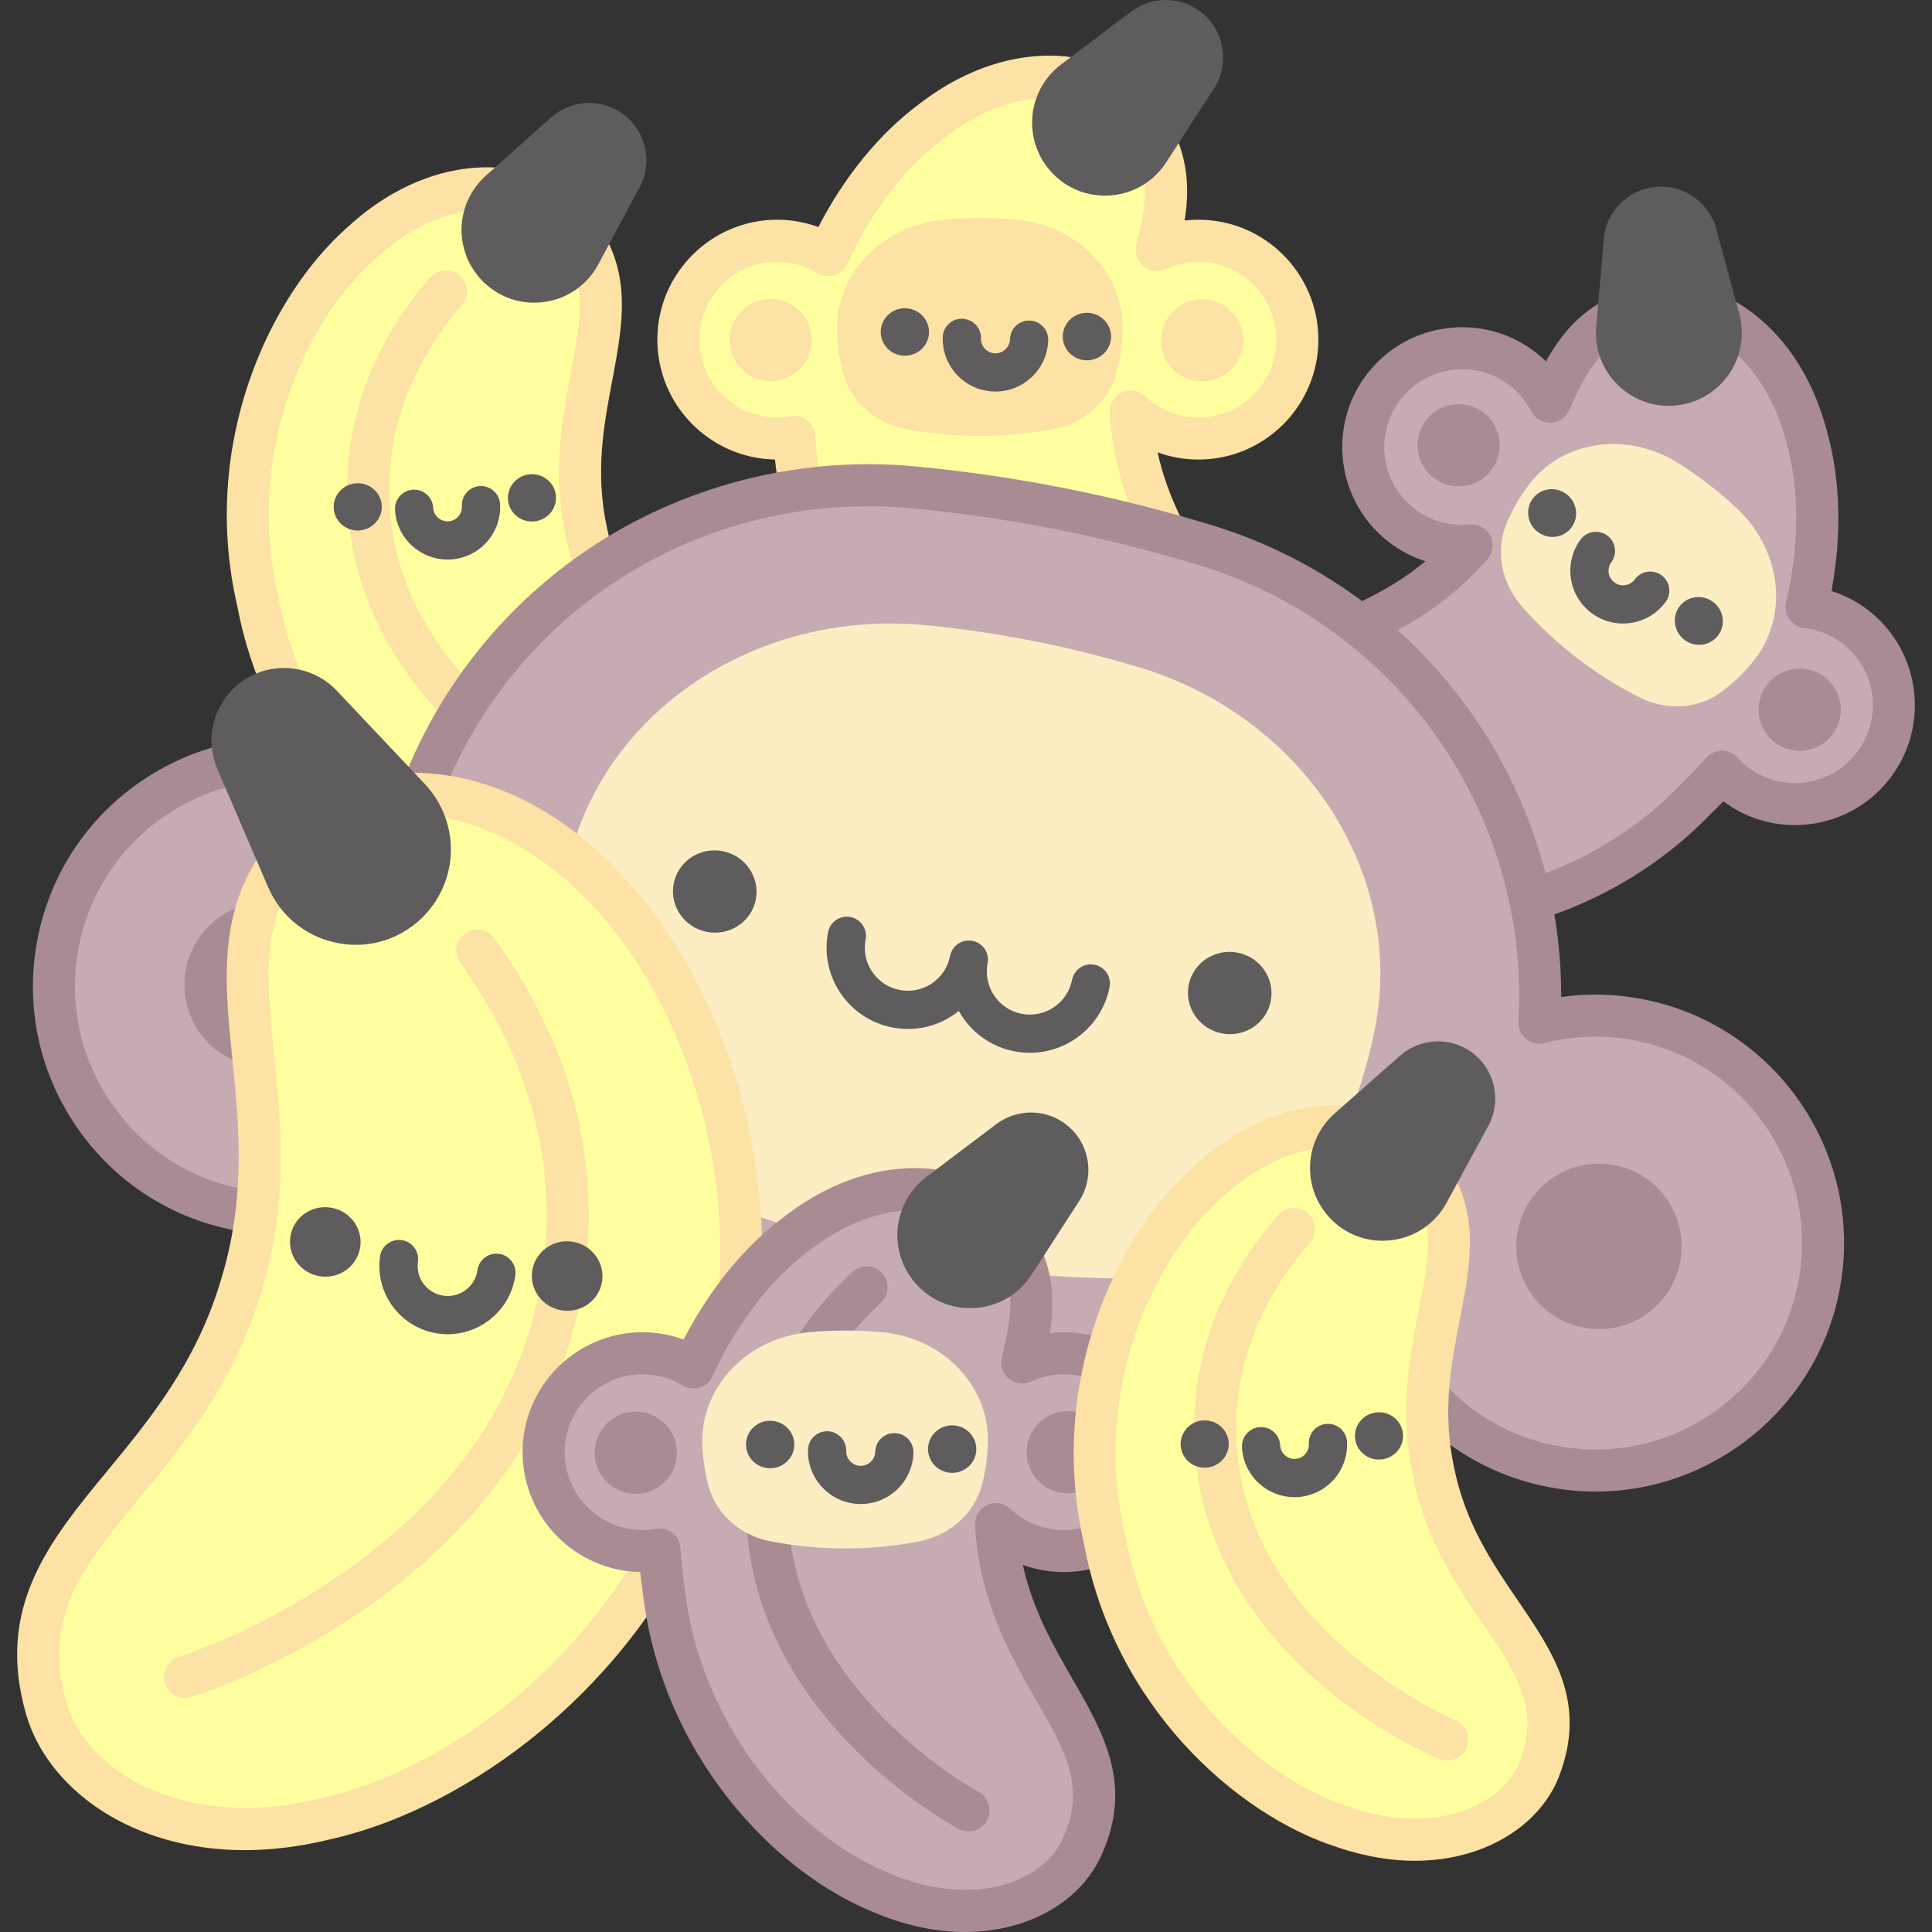
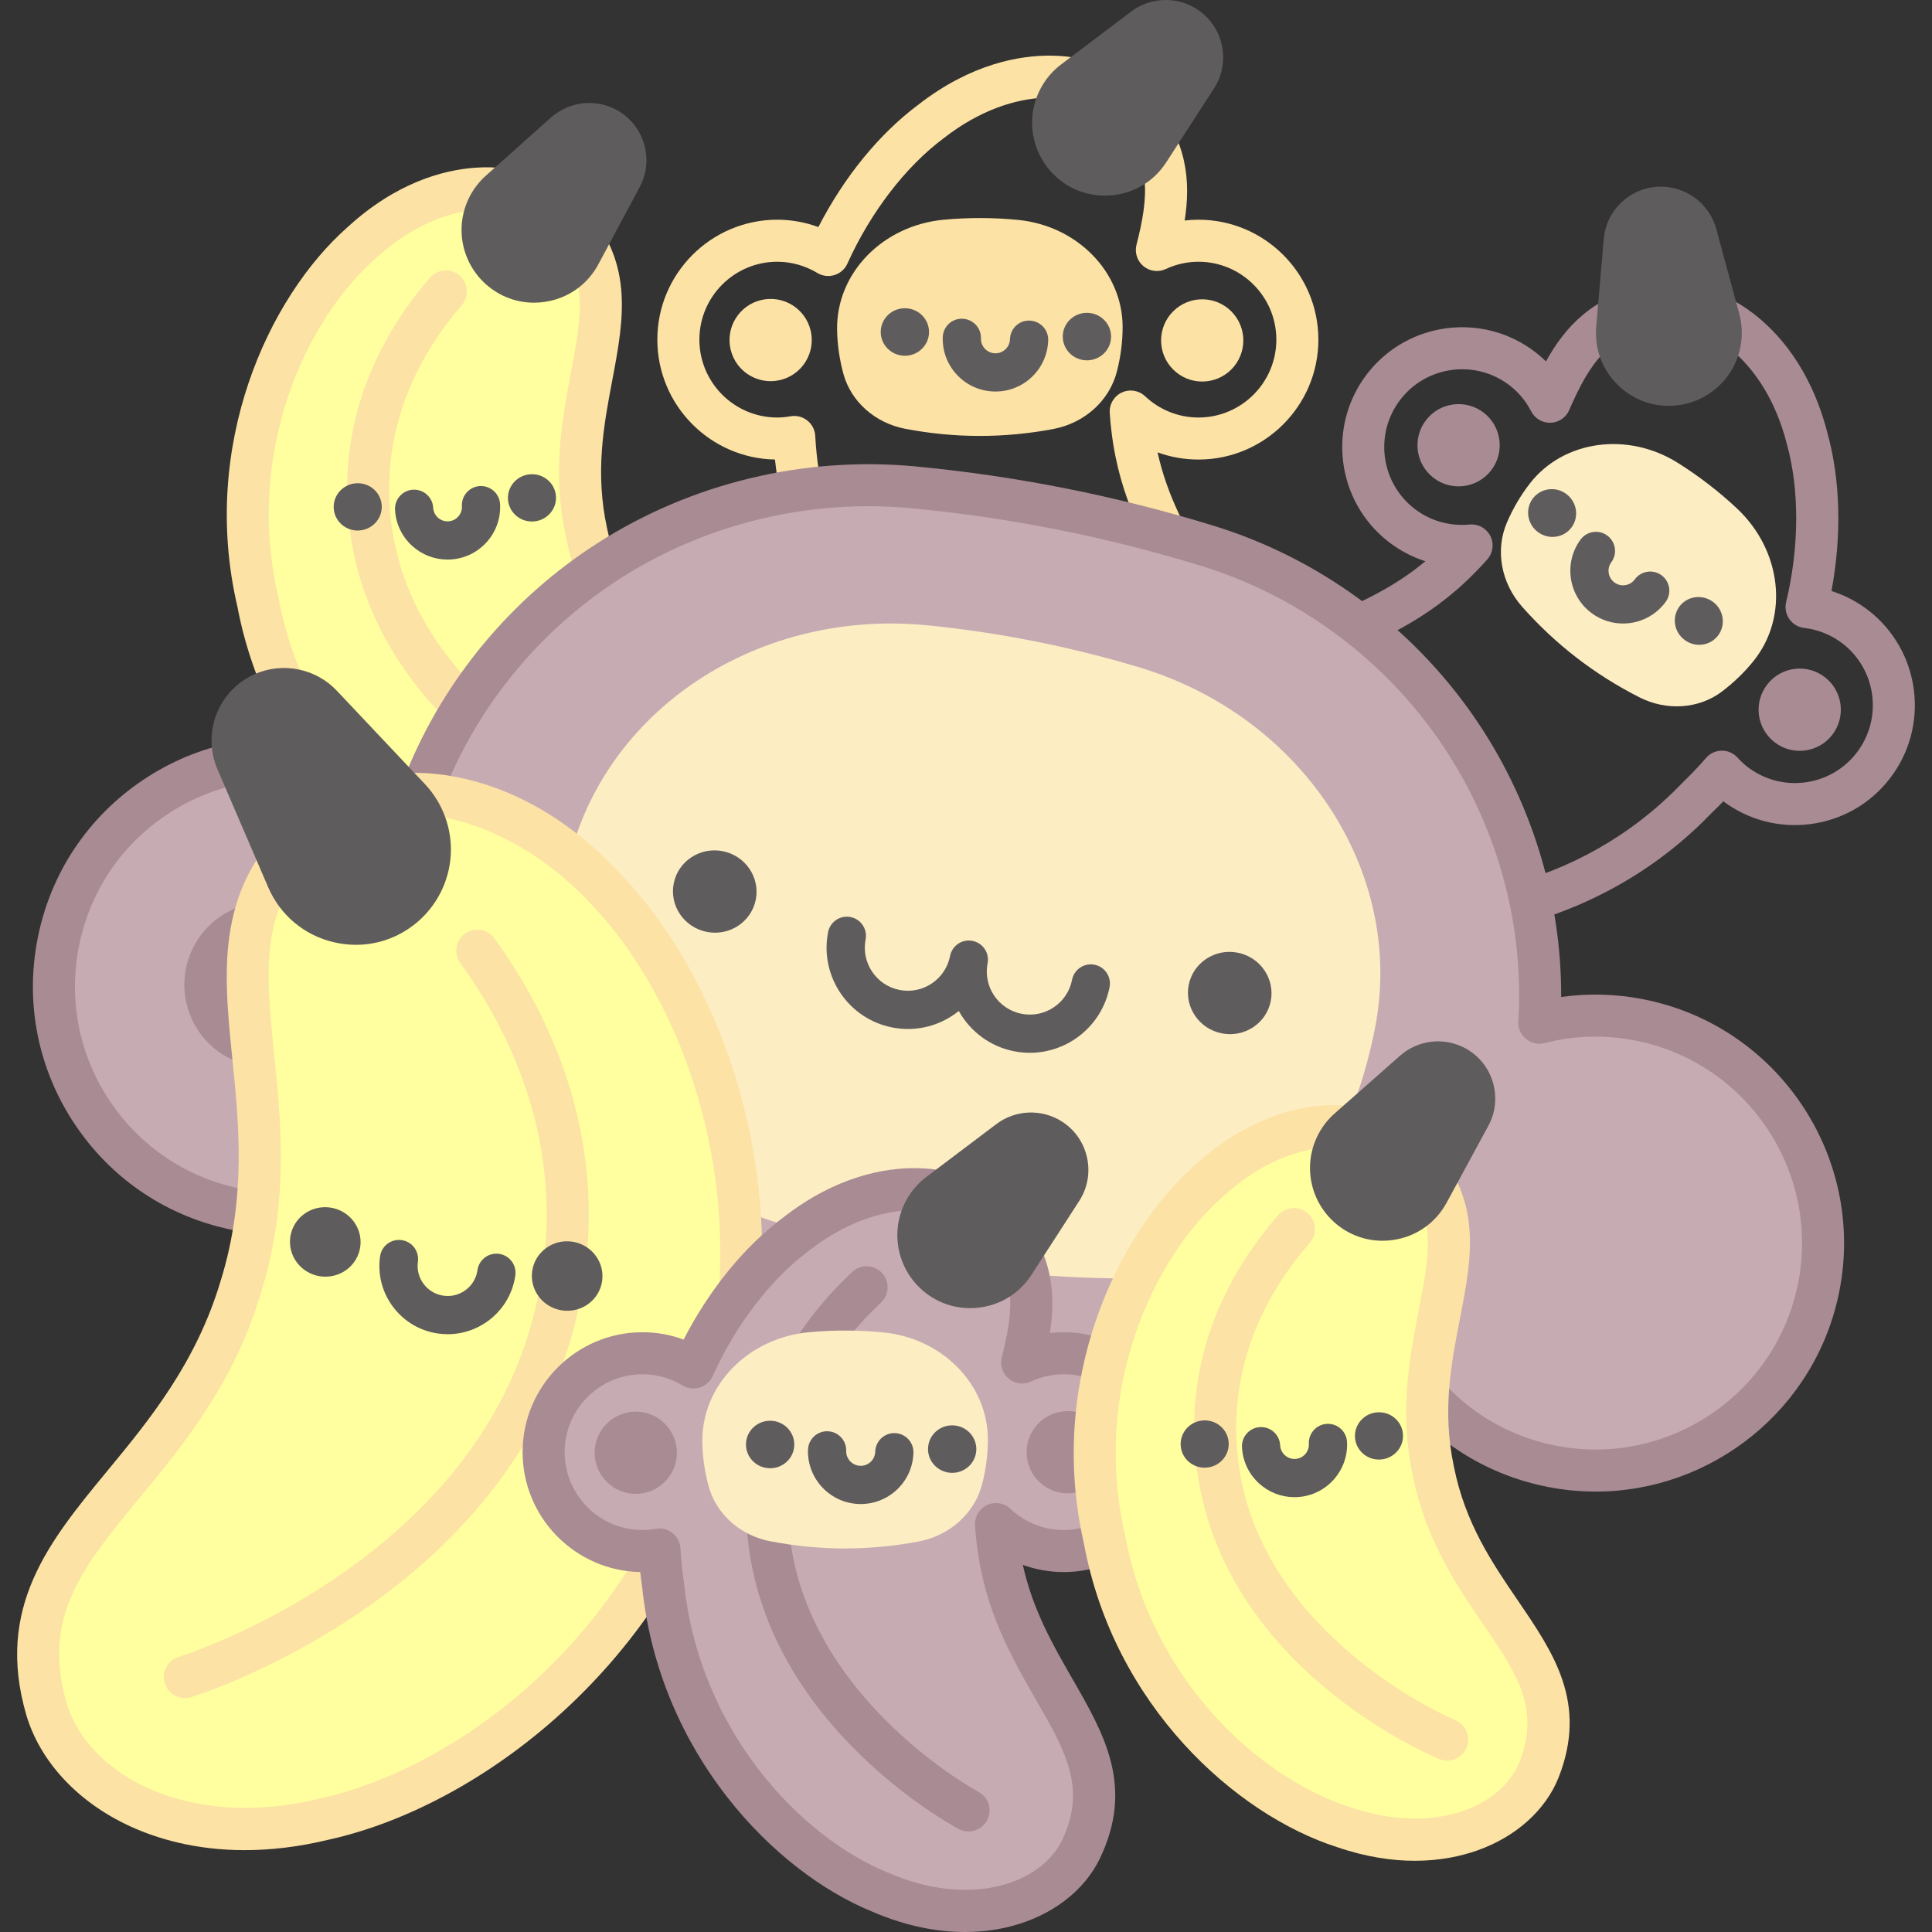
<svg xmlns="http://www.w3.org/2000/svg" id="Capa_1" x="0px" y="0px" viewBox="0 0 512 512" style="enable-background:new 0 0 512 512;" xml:space="preserve" width="512" height="512">
  <rect x="0" y="0" width="512" height="512" fill="#333333" stroke="none" />
  <g>
    <g>
-       <path style="fill:#FFFF9F;" d="M343.816,90.007c0-14.475-11.735-26.21-26.21-26.21c-3.944,0-7.67,0.896-11.024,2.456    c3.335-13.035,4.636-24.474-5.558-36.513c-9.76-11.424-32.472-14.519-54.227,2.394c-10.297,7.665-20.36,20.028-27.306,35.443    c-3.949-2.383-8.56-3.78-13.508-3.78c-14.475,0-26.21,11.734-26.21,26.21c0,14.475,11.734,26.21,26.21,26.21    c1.537,0,3.034-0.159,4.498-0.413c0.176,3.133,0.482,6.302,0.964,9.509c4.369,41.74,33.023,71.343,57.585,81.336    c25.302,10.918,46.511,2.227,53.096-11.279c13.905-28.845-17.405-43.411-21.999-81.356c-0.225-1.683-0.367-3.325-0.474-4.947    c4.692,4.421,10.997,7.149,17.953,7.149C332.081,116.216,343.816,104.482,343.816,90.007z" />
      <path style="fill:#FCE2A4;" d="M279.051,113.71c-13.06,2.45-26.12,2.424-39.18-0.079c-8.014-1.536-14.394-7.251-16.378-14.623    c-1.038-3.857-1.59-7.713-1.655-11.57c-0.257-15.101,12.118-27.722,28.303-29.214c6.566-0.606,13.131-0.585,19.697,0.061    c15.612,1.537,27.668,13.793,27.668,28.372c0,3.95-0.51,7.901-1.53,11.851C293.985,106.216,287.419,112.14,279.051,113.71z" />
      <path style="fill:#5F5C5D;" d="M281.648,89.023c-0.096,3.475,2.691,6.371,6.224,6.468c3.533,0.097,6.475-2.641,6.571-6.116    c0.096-3.475-2.691-6.371-6.224-6.468C284.686,82.81,281.744,85.548,281.648,89.023z" />
      <path style="fill:#5F5C5D;" d="M233.405,87.804c-0.096,3.475,2.691,6.371,6.224,6.468c3.533,0.097,6.475-2.641,6.571-6.116    c0.096-3.475-2.691-6.371-6.225-6.468C236.443,81.591,233.501,84.329,233.405,87.804z" />
      <g>
        <path style="fill:#5F5C5D;" d="M263.819,103.757c-0.132,0-0.263-0.002-0.395-0.005c-3.732-0.103-7.201-1.653-9.767-4.364     c-2.567-2.712-3.923-6.26-3.82-9.993c0.077-2.796,2.386-5.023,5.202-4.923c2.796,0.077,5,2.406,4.923,5.202     c-0.028,1.028,0.345,2.005,1.052,2.752c0.707,0.747,1.662,1.174,2.69,1.202c1.019,0.024,2.005-0.345,2.752-1.052     c0.747-0.707,1.174-1.662,1.202-2.69c0.077-2.795,2.382-5.016,5.202-4.923c2.796,0.077,5,2.406,4.923,5.202     c-0.103,3.732-1.653,7.201-4.364,9.767C270.802,102.407,267.406,103.757,263.819,103.757z" />
      </g>
      <path style="fill:#FCE2A4;" d="M291.402,217.173c-6.859,0-15.138-1.344-24.526-5.387c-26.139-10.661-56.33-42.025-60.958-85.77    c-0.209-1.399-0.388-2.806-0.541-4.235c-17.246-0.324-31.174-14.453-31.174-31.775c0-17.524,14.256-31.78,31.78-31.78    c3.724,0,7.411,0.663,10.895,1.944c6.84-13.308,16.13-24.703,26.544-32.469c13.975-10.847,26.804-13.02,35.036-12.961    c10.937,0.1,20.705,4.248,26.8,11.381c9.446,11.156,10.313,21.979,8.692,32.316c1.208-0.14,2.427-0.211,3.655-0.211    c17.524,0,31.78,14.256,31.78,31.78s-14.256,31.78-31.78,31.78c-3.738,0-7.396-0.654-10.835-1.906    c2.624,11.929,7.974,21.228,13.175,30.267c8.44,14.67,16.413,28.527,7.199,47.641c-4.124,8.456-12.54,14.921-23.102,17.76    C300.669,216.455,296.414,217.172,291.402,217.173z M210.482,110.233c1.249,0,2.473,0.42,3.466,1.209    c1.244,0.989,2.006,2.461,2.096,4.048c0.178,3.159,0.476,6.101,0.91,8.995c0.012,0.082,0.023,0.165,0.032,0.247    c4.111,39.273,30.948,67.318,54.144,76.757c0.036,0.014,0.072,0.03,0.108,0.045c21.559,9.302,40.257,2.929,45.882-8.606    c6.65-13.795,0.996-23.623-6.83-37.225c-6.367-11.067-13.584-23.61-15.692-41.02c-0.208-1.552-0.37-3.242-0.503-5.25    c-0.15-2.285,1.113-4.429,3.183-5.405c2.072-0.977,4.53-0.585,6.195,0.985c3.856,3.632,8.875,5.633,14.133,5.633    c11.381,0,20.639-9.258,20.639-20.639s-9.258-20.639-20.639-20.639c-2.993,0-5.912,0.652-8.676,1.937    c-1.952,0.907-4.252,0.609-5.907-0.766c-1.656-1.375-2.371-3.582-1.838-5.667c3.43-13.407,3.69-21.964-4.412-31.532    c-8.32-9.738-28.02-11.219-46.556,3.192c-0.031,0.024-0.062,0.048-0.093,0.07c-10.104,7.521-19.417,19.645-25.553,33.263    c-0.655,1.453-1.9,2.556-3.421,3.03c-1.521,0.473-3.173,0.274-4.537-0.549c-3.228-1.949-6.904-2.979-10.629-2.979    c-11.381,0-20.639,9.258-20.639,20.639s9.258,20.639,20.639,20.639c1.101,0,2.261-0.108,3.547-0.331    C209.847,110.259,210.165,110.233,210.482,110.233z" />
      <ellipse transform="matrix(0.707 -0.707 0.707 0.707 29.555 251.731)" style="fill:#FCE2A4;" cx="318.643" cy="90.189" rx="10.899" ry="10.899" />
      <ellipse transform="matrix(0.973 -0.23 0.23 0.973 -15.257 49.341)" style="fill:#FCE2A4;" cx="204.256" cy="90.189" rx="10.899" ry="10.899" />
      <path style="fill:#5F5C5D;" d="M292.801,51.842c-5.668,0-10.958-2.434-14.674-6.797c-3.436-4.035-5.077-9.371-4.499-14.639    c0.578-5.269,3.334-10.123,7.564-13.317l0,0l18.569-14.025c5.077-3.836,12.079-4.092,17.423-0.639    c3.413,2.205,5.762,5.607,6.616,9.579c0.854,3.972,0.111,8.04-2.095,11.452l-12.629,19.545c-3.349,5.184-8.803,8.391-14.962,8.797    C293.675,51.827,293.236,51.842,292.801,51.842z" />
    </g>
    <g>
      <path style="fill:#FFFF9F;" d="M149.477,57.521c-10.614-10.541-33.4-11.764-53.61,6.787    c-19.817,17.44-37.058,54.657-27.496,95.328c7.73,41.059,38.57,68.101,63.753,76.019c25.993,8.775,46.33-1.574,51.766-15.511    c11.451-29.751-20.802-41.658-28.446-78.933C147.335,104.034,171.997,80.084,149.477,57.521z" />
      <path style="fill:#FCE2A4;" d="M159.481,217.884c-0.695,0-1.401-0.131-2.085-0.407c-2.367-0.957-58.042-24.05-64.753-77.43    c-3.802-30.238,9.489-52.83,21.308-66.459c2.017-2.324,5.534-2.574,7.858-0.559c2.324,2.016,2.575,5.534,0.559,7.858    c-10.333,11.915-21.96,31.609-18.671,57.769c5.886,46.82,57.361,68.282,57.881,68.493c2.847,1.159,4.221,4.406,3.065,7.255    C163.765,216.569,161.681,217.884,159.481,217.884z" />
      <path style="fill:#5F5C5D;" d="M134.615,132.283c0.188,3.456,3.188,6.102,6.702,5.911c3.514-0.191,6.21-3.147,6.022-6.603    c-0.188-3.456-3.188-6.102-6.702-5.911C137.124,125.872,134.427,128.828,134.615,132.283z" />
      <path style="fill:#5F5C5D;" d="M88.437,134.674c0.188,3.456,3.188,6.102,6.702,5.911s6.21-3.147,6.022-6.603    c-0.188-3.456-3.188-6.102-6.702-5.911S88.249,131.218,88.437,134.674z" />
      <path style="fill:#FCE2A4;" d="M150.794,244.479c-5.899,0-12.731-0.947-20.396-3.528c-26.809-8.454-59.323-37.128-67.478-80.161    c-9.977-42.653,8.137-82.037,29.224-100.626c12.988-11.904,25.505-15.117,33.722-15.715c10.871-0.789,20.904,2.533,27.536,9.119    c0.006,0.006,0.012,0.011,0.018,0.017c14.932,14.962,11.976,30.607,8.844,47.17c-2.27,12.007-4.616,24.422-1.378,39.268    c3.067,14.953,10.243,25.354,17.182,35.412c9.572,13.875,18.613,26.981,11.021,46.709c-3.405,8.732-11.236,15.837-21.492,19.514    C163.402,243.165,157.746,244.479,150.794,244.479z M129.157,55.454c-9.009,0-19.666,3.91-29.523,12.958    c-0.029,0.026-0.057,0.052-0.087,0.078c-18.709,16.465-34.749,51.612-25.754,89.872c0.019,0.081,0.036,0.163,0.052,0.244    c7.271,38.622,36.173,64.259,59.949,71.735c0.037,0.011,0.074,0.024,0.111,0.036c22.133,7.472,40.156-0.365,44.794-12.257    c5.472-14.216-0.935-23.503-9.803-36.357c-7.219-10.464-15.402-22.325-18.91-39.432c-3.707-16.994-1.031-31.152,1.33-43.644    c2.9-15.341,4.995-26.427-5.777-37.225C141.671,57.626,135.871,55.454,129.157,55.454z" />
      <g>
        <path style="fill:#5F5C5D;" d="M118.586,148.29c-3.438,0-6.71-1.25-9.289-3.563c-2.771-2.486-4.409-5.902-4.611-9.619     c-0.152-2.793,1.989-5.18,4.782-5.332c2.79-0.145,5.179,1.989,5.332,4.782c0.055,1.016,0.503,1.951,1.261,2.63     c0.757,0.68,1.742,1.025,2.75,0.968c1.016-0.055,1.951-0.503,2.63-1.261c0.679-0.757,1.023-1.734,0.968-2.75     c-0.152-2.793,1.989-5.18,4.782-5.332c2.787-0.143,5.18,1.989,5.332,4.782c0.202,3.717-1.056,7.291-3.542,10.063     c-2.486,2.771-5.902,4.409-9.619,4.611C119.101,148.283,118.843,148.29,118.586,148.29z" />
      </g>
      <path style="fill:#5F5C5D;" d="M141.518,80.214c-5.056,0-9.872-1.975-13.536-5.625c-3.744-3.729-5.808-8.897-5.664-14.18    c0.146-5.282,2.49-10.331,6.433-13.85l0,0l17.283-15.427c4.735-4.226,11.673-5.051,17.268-2.055    c7.375,3.951,10.159,13.165,6.209,20.539l-10.941,20.421c-2.906,5.424-8.063,9.054-14.15,9.96    C143.449,80.143,142.479,80.214,141.518,80.214z" />
    </g>
    <g>
-       <path style="fill:#C7ABB3;" d="M366.758,102.427c8.869-11.44,25.332-13.525,36.772-4.656c3.117,2.416,5.513,5.407,7.208,8.696    c5.351-12.345,11.33-22.183,26.763-25.452c14.713-3.049,34.559,8.42,41.39,35.116c3.442,12.367,3.821,28.303-0.134,44.741    c4.581,0.536,9.081,2.257,12.991,5.289c11.44,8.869,13.525,25.332,4.656,36.772c-8.869,11.44-25.332,13.525-36.772,4.656    c-1.215-0.942-2.3-1.985-3.302-3.082c-2.059,2.368-4.242,4.685-6.587,6.925c-29.026,30.312-69.81,36.151-95.344,29.002    c-26.686-6.873-38.123-26.736-35.053-41.446c6.683-31.316,40.353-23.645,67.232-50.82c1.209-1.193,2.327-2.402,3.405-3.619    c-6.417,0.619-13.072-1.087-18.569-5.349C359.974,130.331,357.889,113.867,366.758,102.427z" />
      <path style="fill:#FDEDC3;" d="M403.421,160.841c8.82,9.938,19.158,17.919,31.013,23.943c7.275,3.696,15.818,3.088,21.903-1.523    c3.183-2.412,5.982-5.122,8.397-8.13c9.455-11.777,7.408-29.333-4.469-40.43c-4.818-4.501-10.019-8.508-15.604-12.019    c-13.281-8.351-30.317-6.05-39.249,5.471c-2.42,3.122-4.438,6.557-6.052,10.304C396.209,145.768,397.769,154.473,403.421,160.841z    " />
      <path style="fill:#5F5C5D;" d="M416.493,139.739c-2.053,2.805-6.03,3.386-8.882,1.298c-2.852-2.088-3.5-6.054-1.446-8.859    c2.053-2.805,6.03-3.386,8.882-1.298C417.899,132.967,418.547,136.934,416.493,139.739z" />
      <path style="fill:#5F5C5D;" d="M455.368,168.333c-2.053,2.805-6.03,3.386-8.882,1.298c-2.852-2.088-3.5-6.054-1.446-8.859    c2.053-2.805,6.03-3.386,8.882-1.298C456.773,161.562,457.421,165.528,455.368,168.333z" />
      <g>
        <path style="fill:#5F5C5D;" d="M430.11,165.239c-2.865,0-5.755-0.876-8.239-2.694c-6.219-4.553-7.574-13.317-3.022-19.536     c1.654-2.257,4.821-2.746,7.078-1.095c2.257,1.652,2.747,4.821,1.095,7.078c-0.607,0.829-0.855,1.846-0.698,2.862     c0.157,1.016,0.701,1.91,1.531,2.518c0.829,0.608,1.846,0.854,2.862,0.698c1.016-0.157,1.911-0.701,2.518-1.531     c1.653-2.256,4.823-2.746,7.078-1.095c2.257,1.652,2.747,4.821,1.095,7.078C438.673,163.257,434.419,165.239,430.11,165.239z" />
      </g>
      <path style="fill:#A98B94;" d="M375.656,248.721c-8.257,0.001-15.964-1.027-22.703-2.908    c-17.128-4.425-26.681-13.207-31.678-19.799c-6.609-8.715-9.299-18.981-7.382-28.165c4.434-20.777,19.224-26.844,34.883-33.266    c9.66-3.962,19.599-8.039,28.961-15.847c-3.487-1.117-6.779-2.842-9.736-5.133c-13.849-10.736-16.382-30.738-5.646-44.588l0,0    c10.735-13.849,30.739-16.382,44.588-5.646c0.971,0.752,1.891,1.555,2.759,2.406c5.051-9.163,12.363-17.184,26.645-20.21    c9.213-1.906,19.473,0.798,28.178,7.42c6.584,5.008,15.351,14.574,19.749,31.709c3.473,12.519,3.834,27.217,1.086,41.925    c3.539,1.123,6.859,2.858,9.802,5.139c13.849,10.736,16.382,30.738,5.645,44.588c-5.201,6.709-12.703,10.991-21.125,12.057    c-8.224,1.039-16.357-1.105-22.981-6.045c-0.996,1.037-2,2.038-3.022,3.016C430.77,239.246,400.715,248.72,375.656,248.721z     M389.985,138.978c2.079,0,4.005,1.164,4.962,3.043c1.039,2.041,0.724,4.509-0.795,6.222c-1.336,1.507-2.5,2.744-3.663,3.891    c-12.283,12.419-25.672,17.911-37.485,22.757c-14.518,5.955-25.009,10.258-28.21,25.259c-2.617,12.538,8.258,29.033,30.995,34.889    c0.038,0.01,0.075,0.02,0.113,0.03c24.113,6.752,62.508,1.03,89.819-27.49c0.058-0.06,0.117-0.119,0.176-0.177    c2.117-2.021,4.155-4.165,6.231-6.551c1.042-1.199,2.548-1.896,4.136-1.914c1.593-0.042,3.111,0.641,4.181,1.815    c0.879,0.963,1.729,1.759,2.6,2.435c4.358,3.377,9.768,4.855,15.238,4.164c5.469-0.693,10.341-3.474,13.719-7.83    c6.972-8.994,5.328-21.984-3.667-28.957c-2.944-2.282-6.48-3.721-10.225-4.158c-1.583-0.185-3.01-1.039-3.922-2.346    c-0.911-1.307-1.22-2.941-0.847-4.49c3.494-14.523,3.561-29.811,0.183-41.945c-0.01-0.037-0.02-0.075-0.03-0.113    c-5.821-22.746-22.289-33.65-34.864-31.042c-12.24,2.592-17.278,9.515-22.782,22.213c-0.856,1.975-2.773,3.28-4.925,3.352    c-2.138,0.068-4.151-1.102-5.138-3.015c-1.396-2.708-3.303-5.012-5.67-6.846c-8.993-6.972-21.984-5.326-28.957,3.667l0,0    c-6.972,8.994-5.327,21.984,3.667,28.957c4.157,3.222,9.349,4.714,14.621,4.207C389.627,138.986,389.807,138.978,389.985,138.978z    " />
      <path style="fill:#A98B94;" d="M377.927,111.317c3.688-4.757,10.534-5.624,15.291-1.936c4.757,3.688,5.624,10.534,1.936,15.291    c-3.688,4.757-10.534,5.624-15.291,1.936C375.105,122.92,374.239,116.074,377.927,111.317z" />
      <path style="fill:#A98B94;" d="M468.33,181.4c3.688-4.757,10.534-5.624,15.291-1.936c4.757,3.688,5.624,10.534,1.936,15.291    c-3.688,4.757-10.534,5.624-15.291,1.936C465.509,193.004,464.642,186.157,468.33,181.4z" />
      <path style="fill:#5F5C5D;" d="M442.203,107.557c-4.665,0.001-9.162-1.69-12.755-4.875c-4.618-4.094-6.963-9.97-6.435-16.119    l1.994-23.186c0.348-4.048,2.252-7.718,5.36-10.335c3.107-2.615,7.044-3.866,11.098-3.517c6.339,0.545,11.715,5.037,13.379,11.178    l6.083,22.463c1.386,5.116,0.591,10.642-2.18,15.16c-2.772,4.518-7.337,7.73-12.525,8.813    C444.88,107.419,443.534,107.557,442.203,107.557z" />
    </g>
    <g>
      <path style="fill:#C7ABB3;" d="M434.409,270.281c-9.078-1.774-18.076-1.403-26.478,0.749    c3.459-56.439-32.621-109.35-87.951-126.381c-25.462-7.837-51.446-13.005-77.951-15.503    c-58.761-5.538-112.796,29.703-131.499,83.841c-7.002-5.209-15.249-8.974-24.386-10.759c-32.67-6.384-64.329,14.925-70.713,47.595    c-6.384,32.67,14.925,64.329,47.595,70.713c16.642,3.252,33.014-0.695,45.925-9.656c8.543,20.693,24.94,37.713,46.232,46.628    c49.634,20.781,101.332,30.999,155.094,30.654c23.752-0.152,45.833-9.802,61.947-26.05c8.577,13.284,22.323,23.204,39.066,26.476    c32.67,6.384,64.329-14.926,70.713-47.595C488.388,308.324,467.079,276.665,434.409,270.281z" />
      <path style="fill:#A98B94;" d="M422.874,395.285c-4.174,0-8.404-0.4-12.651-1.229c-15.53-3.035-29.094-11.302-38.811-23.53    c-16.917,14.868-38.373,23.061-61.099,23.207c-54.27,0.34-107.183-10.112-157.281-31.087    c-20.397-8.539-36.715-23.916-46.526-43.682c-13.545,7.551-29.13,10.052-44.548,7.039c-17.261-3.373-32.175-13.265-41.996-27.856    c-9.82-14.59-13.371-32.131-9.998-49.392c3.373-17.261,13.266-32.175,27.856-41.996s32.132-13.371,49.392-9.998    c7.339,1.434,14.23,4.028,20.568,7.736c10.096-24.657,27.812-45.956,50.468-60.497c24.833-15.938,54.772-23.184,84.303-20.4    c26.757,2.522,53.359,7.812,79.067,15.724c27.843,8.57,52.335,26.529,68.965,50.568c15.152,21.904,23.251,48.044,23.142,74.318    c7.202-1.014,14.491-0.815,21.752,0.603l0,0c35.632,6.963,58.956,41.616,51.994,77.248    C481.338,373.447,453.718,395.285,422.874,395.285z M372.224,356.542c0.192,0,0.385,0.01,0.579,0.03    c1.678,0.175,3.186,1.101,4.102,2.519c8.149,12.621,20.74,21.155,35.455,24.03c29.606,5.788,58.393-13.593,64.178-43.196    c5.784-29.601-13.596-58.39-43.196-64.177l0,0c-8.048-1.572-16.133-1.344-24.027,0.678c-1.724,0.442-3.558,0.032-4.931-1.102    c-1.373-1.134-2.121-2.858-2.012-4.635c1.604-26.167-5.836-52.61-20.95-74.459c-15.214-21.992-37.616-38.42-63.079-46.257    c-24.982-7.689-50.833-12.831-76.835-15.281c-27.059-2.552-54.493,4.085-77.24,18.684c-22.579,14.491-39.792,36.308-48.471,61.43    c-0.58,1.679-1.926,2.98-3.623,3.504c-1.698,0.524-3.542,0.206-4.967-0.853c-6.578-4.894-14.024-8.178-22.129-9.761    c-14.341-2.802-28.913,0.147-41.035,8.306c-12.121,8.159-20.34,20.549-23.142,34.889c-2.802,14.341,0.148,28.913,8.306,41.035    s20.55,20.34,34.89,23.143c14.62,2.856,29.421-0.256,41.68-8.764c1.386-0.962,3.133-1.243,4.749-0.768    c1.618,0.476,2.933,1.66,3.577,3.219c8.212,19.891,23.566,35.38,43.234,43.614c48.706,20.392,100.168,30.569,152.907,30.222    c21.953-0.14,42.561-8.806,58.027-24.401C369.32,357.13,370.747,356.542,372.224,356.542z" />
      <path style="fill:#FDEDC3;" d="M297.197,338.795c-38.324-0.288-75.278-7.586-110.862-21.894    c-21.837-8.781-36.733-28.487-38.271-50.453c-0.805-11.491-0.233-22.713,1.714-33.667c7.625-42.888,49.634-71.768,96.275-67.041    c18.92,1.917,37.493,5.607,55.721,11.068c43.344,12.986,70.689,54.348,62.625,95.614c-2.185,11.182-5.814,22.082-10.886,32.7    C343.615,325.841,321.751,338.979,297.197,338.795z" />
-       <ellipse transform="matrix(0.83 -0.558 0.558 0.83 -112.064 292.817)" style="fill:#A98B94;" cx="423.694" cy="330.004" rx="21.918" ry="21.918" />
      <ellipse transform="matrix(0.426 -0.904 0.904 0.426 -195.461 213.853)" style="fill:#A98B94;" cx="70.916" cy="261.069" rx="21.918" ry="21.918" />
      <g>
        <path style="fill:#5F5C5D;" d="M200.294,238.392c-1.154,5.908-6.96,9.746-12.968,8.572c-6.008-1.174-9.942-6.915-8.787-12.823     c1.154-5.908,6.96-9.746,12.968-8.572C197.514,226.743,201.448,232.484,200.294,238.392z" />
        <ellipse transform="matrix(0.192 -0.981 0.981 0.192 5.372 532.404)" style="fill:#5F5C5D;" cx="325.921" cy="262.94" rx="10.9" ry="11.083" />
      </g>
      <g>
        <path style="fill:#5F5C5D;" d="M272.919,279.006c-1.365,0-2.748-0.13-4.137-0.402c-6.474-1.265-11.705-5.324-14.686-10.681     c-0.478,0.383-0.973,0.748-1.488,1.094c-4.772,3.212-10.507,4.373-16.153,3.27c-11.653-2.277-19.281-13.61-17.004-25.263     c0.536-2.745,3.189-4.536,5.942-3.999c2.745,0.537,4.535,3.196,3.999,5.942c-1.206,6.172,2.834,12.174,9.006,13.38     c2.99,0.585,6.028-0.03,8.555-1.731c2.527-1.701,4.241-4.284,4.825-7.274c0.536-2.745,3.189-4.539,5.942-3.999     c2.418,0.472,4.095,2.593,4.094,4.967c0,0.321-0.031,0.647-0.095,0.974c-1.206,6.172,2.834,12.174,9.006,13.38     c2.989,0.585,6.029-0.031,8.555-1.732c2.527-1.701,4.241-4.284,4.825-7.274c0.536-2.745,3.19-4.538,5.941-3.999     c2.745,0.537,4.535,3.196,3.999,5.941C292.039,271.864,283.007,279.006,272.919,279.006z" />
      </g>
    </g>
    <g>
      <path style="fill:#FFFF9F;" d="M83.127,219.132c16.862-14.093,50.369-13.016,77.614,16.682    c26.811,28.022,47.362,84.665,28.247,142.992c-16.483,59.125-65.027,94.824-102.884,103.243    c-39.151,9.572-67.615-8.135-73.816-29.219c-13.015-44.988,35.691-58.356,51.572-111.953    C80.407,287.483,47.325,249.324,83.127,219.132z" />
      <path style="fill:#FCE2A4;" d="M48.995,450.011c-2.381,0-4.585-1.539-5.322-3.934c-0.904-2.939,0.744-6.055,3.682-6.961l0,0    c0.202-0.062,20.501-6.436,42.33-21.44c28.838-19.82,46.6-44.541,52.792-73.476c8.308-38.819-6.561-69.82-20.499-88.99    c-1.809-2.489-1.258-5.973,1.23-7.782c2.489-1.807,5.972-1.259,7.782,1.23c15.271,21.005,31.55,55.036,22.382,97.873    c-6.735,31.467-26.674,59.311-57.662,80.523c-23.198,15.879-44.192,22.438-45.075,22.71    C50.09,449.931,49.538,450.011,48.995,450.011z" />
      <path style="fill:#5F5C5D;" d="M95.47,330.432c-0.71,5.034-5.435,8.53-10.554,7.809c-5.119-0.722-8.694-5.388-7.984-10.422    c0.71-5.034,5.435-8.531,10.554-7.809C92.606,320.732,96.18,325.398,95.47,330.432z" />
      <path style="fill:#5F5C5D;" d="M159.572,339.469c-0.71,5.034-5.435,8.53-10.554,7.809c-5.119-0.722-8.694-5.388-7.984-10.422    c0.71-5.034,5.435-8.531,10.554-7.809C156.707,329.768,160.282,334.435,159.572,339.469z" />
      <path style="fill:#FCE2A4;" d="M64.832,490.307c-13.135,0-23.289-3.084-30.315-6.307c-13.861-6.359-23.911-17.147-27.573-29.596    c-8.254-28.53,6.203-46.058,21.509-64.615c11.049-13.396,23.573-28.579,30.066-50.493c6.786-21.897,4.801-41.478,3.049-58.754    c-2.426-23.932-4.717-46.537,17.968-65.668c0.006-0.005,0.013-0.01,0.019-0.016c9.956-8.321,24.304-11.714,39.365-9.307    c11.547,1.846,28.878,7.935,45.888,26.455c28.018,29.318,49.182,88.237,29.514,148.417    c-17.051,60.971-67.366,98.224-106.949,107.052C79.089,489.496,71.569,490.307,64.832,490.307z M86.712,223.396    c-18.184,15.338-16.454,32.404-14.06,56.022c1.859,18.333,3.965,39.112-3.471,63.108c-7.118,24.022-20.408,40.135-32.133,54.352    c-15.107,18.315-26.022,31.548-19.409,54.405c5.632,19.143,32.291,33.878,67.143,25.356c0.038-0.009,0.076-0.018,0.114-0.026    c36.479-8.113,82.933-42.648,98.727-99.302c0.022-0.08,0.046-0.16,0.072-0.239c18.317-55.891-1.145-110.406-26.979-137.406    c-0.027-0.028-0.053-0.056-0.08-0.085C137.592,218.823,106.234,207.098,86.712,223.396z" />
      <g>
        <path style="fill:#5F5C5D;" d="M118.657,353.577c-0.838,0-1.685-0.058-2.539-0.178c-4.788-0.676-9.026-3.174-11.934-7.037     c-2.908-3.862-4.138-8.626-3.463-13.414c0.391-2.769,2.951-4.697,5.722-4.308c2.769,0.391,4.698,2.953,4.307,5.722     c-0.298,2.109,0.244,4.207,1.525,5.908c1.281,1.701,3.148,2.802,5.257,3.099c2.109,0.299,4.207-0.245,5.908-1.525     c1.701-1.281,2.802-3.148,3.099-5.256c0.39-2.769,2.949-4.7,5.721-4.308c2.77,0.391,4.698,2.952,4.308,5.721     C135.296,347.031,127.526,353.577,118.657,353.577z" />
      </g>
      <path style="fill:#5F5C5D;" d="M94.337,250.387c-1.967,0-3.953-0.231-5.927-0.7c-7.843-1.866-14.168-7.183-17.352-14.589    L57.614,203.83c-4.187-9.737,0.329-21.066,10.067-25.254c7.385-3.176,16.058-1.38,21.577,4.468l23.356,24.755    c4.751,5.036,7.244,11.888,6.84,18.799c-0.404,6.912-3.679,13.426-8.984,17.874C105.848,248.347,100.182,250.387,94.337,250.387z" />
    </g>
    <g>
      <path style="fill:#C7ABB3;" d="M308.105,384.834c0-14.475-11.735-26.21-26.21-26.21c-3.944,0-7.67,0.896-11.025,2.456    c3.335-13.035,4.636-24.474-5.558-36.513c-9.76-11.424-32.472-14.519-54.227,2.394c-10.297,7.665-20.36,20.028-27.306,35.442    c-3.949-2.383-8.56-3.78-13.508-3.78c-14.475,0-26.21,11.734-26.21,26.21c0,14.475,11.734,26.21,26.21,26.21    c1.537,0,3.034-0.159,4.498-0.413c0.176,3.133,0.482,6.302,0.964,9.509c4.369,41.74,33.023,71.343,57.585,81.337    c25.302,10.918,46.511,2.227,53.096-11.279c13.905-28.845-17.405-43.411-21.999-81.356c-0.225-1.683-0.368-3.325-0.474-4.947    c4.692,4.421,10.997,7.15,17.953,7.15C296.37,411.044,308.105,399.309,308.105,384.834z" />
      <path style="fill:#A98B94;" d="M256.684,485.355c-0.882,0-1.776-0.21-2.61-0.653c-2.254-1.198-55.221-29.965-56.335-83.754    c-0.63-30.469,14.941-51.554,28.115-63.877c2.246-2.102,5.771-1.985,7.874,0.263c2.102,2.247,1.984,5.772-0.263,7.874    c-11.518,10.774-25.133,29.149-24.587,55.51c0.98,47.322,49.931,73.884,50.425,74.147c2.716,1.444,3.748,4.817,2.304,7.534    C260.606,484.282,258.678,485.355,256.684,485.355z" />
      <path style="fill:#FDEDC3;" d="M243.34,408.537c-13.06,2.451-26.12,2.424-39.18-0.079c-8.014-1.536-14.394-7.251-16.378-14.623    c-1.038-3.857-1.59-7.713-1.655-11.57c-0.257-15.101,12.118-27.722,28.303-29.214c6.565-0.605,13.131-0.585,19.697,0.061    c15.612,1.537,27.668,13.793,27.668,28.372c0,3.95-0.51,7.901-1.53,11.851C258.274,401.043,251.708,406.967,243.34,408.537z" />
      <path style="fill:#5F5C5D;" d="M245.938,383.85c-0.096,3.475,2.691,6.371,6.224,6.468c3.533,0.097,6.475-2.641,6.571-6.116    c0.096-3.475-2.691-6.371-6.225-6.468C248.975,377.637,246.033,380.375,245.938,383.85z" />
      <path style="fill:#5F5C5D;" d="M197.695,382.632c-0.096,3.475,2.691,6.371,6.224,6.468c3.533,0.097,6.475-2.641,6.571-6.116    c0.096-3.475-2.691-6.371-6.225-6.468C200.732,376.419,197.79,379.157,197.695,382.632z" />
      <g>
        <path style="fill:#5F5C5D;" d="M228.109,398.584c-0.132,0-0.263-0.002-0.395-0.005c-7.705-0.212-13.8-6.653-13.588-14.357     c0.077-2.796,2.404-5.004,5.202-4.923c2.796,0.077,5,2.406,4.923,5.202c-0.058,2.122,1.62,3.896,3.742,3.954     c1.026,0.027,2.005-0.346,2.752-1.052c0.747-0.707,1.174-1.662,1.202-2.69c0.077-2.796,2.401-4.997,5.202-4.923     c2.796,0.077,5,2.406,4.923,5.202c-0.103,3.732-1.653,7.201-4.364,9.767C235.091,397.234,231.695,398.584,228.109,398.584z" />
      </g>
      <path style="fill:#A98B94;" d="M255.692,512c-6.859,0-15.137-1.343-24.525-5.386c-26.139-10.662-56.332-42.027-60.959-85.771    c-0.209-1.398-0.388-2.805-0.541-4.235c-17.245-0.323-31.174-14.453-31.174-31.774c0-17.524,14.256-31.78,31.78-31.78    c3.725,0,7.411,0.663,10.895,1.944c6.84-13.308,16.13-24.704,26.546-32.47c13.974-10.847,26.784-13.041,35.035-12.96    c10.938,0.099,20.705,4.248,26.8,11.381c9.446,11.156,10.313,21.979,8.692,32.316c1.208-0.14,2.427-0.211,3.655-0.211    c17.524,0,31.78,14.256,31.78,31.78c0,17.524-14.256,31.78-31.78,31.78c-3.738,0-7.397-0.654-10.835-1.906    c2.624,11.928,7.974,21.228,13.175,30.267c8.44,14.67,16.413,28.527,7.199,47.641c-4.123,8.456-12.539,14.921-23.102,17.76    C264.959,511.282,260.704,512,255.692,512z M174.771,405.06c1.249,0,2.473,0.42,3.466,1.209c1.244,0.989,2.006,2.461,2.096,4.048    c0.178,3.16,0.476,6.102,0.911,8.994c0.012,0.083,0.023,0.166,0.032,0.249c4.11,39.273,30.947,67.318,54.143,76.757    c0.036,0.014,0.072,0.03,0.108,0.045c21.558,9.302,40.258,2.929,45.882-8.606c6.65-13.796,0.996-23.623-6.83-37.225    c-6.367-11.067-13.584-23.61-15.691-41.02c-0.208-1.552-0.37-3.242-0.503-5.25c-0.15-2.284,1.113-4.429,3.183-5.405    c2.071-0.977,4.529-0.585,6.195,0.984c3.856,3.633,8.875,5.633,14.133,5.633c11.381,0,20.639-9.259,20.639-20.639    c0-11.381-9.258-20.639-20.639-20.639c-2.993,0-5.912,0.652-8.676,1.937c-1.951,0.908-4.252,0.609-5.907-0.766    c-1.656-1.375-2.371-3.581-1.838-5.666c3.43-13.407,3.69-21.964-4.412-31.532c-8.32-9.739-28.02-11.219-46.556,3.192    c-0.031,0.024-0.062,0.047-0.093,0.07c-10.104,7.521-19.417,19.645-25.553,33.262c-0.655,1.453-1.9,2.556-3.421,3.03    c-1.519,0.473-3.171,0.275-4.536-0.549c-3.228-1.949-6.904-2.979-10.629-2.979c-11.38,0-20.639,9.258-20.639,20.639    c0,11.381,9.259,20.639,20.639,20.639c1.101,0,2.261-0.108,3.547-0.331C174.136,405.087,174.454,405.06,174.771,405.06z" />
      <ellipse transform="matrix(0.973 -0.23 0.23 0.973 -80.89 75.305)" style="fill:#A98B94;" cx="282.933" cy="385.017" rx="10.899" ry="10.899" />
      <ellipse transform="matrix(0.707 -0.707 0.707 0.707 -222.882 231.948)" style="fill:#A98B94;" cx="168.545" cy="385.017" rx="10.899" ry="10.899" />
      <path style="fill:#5F5C5D;" d="M257.09,346.669c-5.668,0-10.958-2.435-14.674-6.798c-3.436-4.034-5.077-9.37-4.499-14.638    c0.578-5.269,3.334-10.123,7.564-13.318v0l18.57-14.025c5.076-3.834,12.079-4.092,17.422-0.638    c3.413,2.205,5.763,5.607,6.617,9.579c0.854,3.973,0.111,8.04-2.095,11.452l-12.629,19.546c-3.349,5.184-8.803,8.391-14.963,8.797    C257.963,346.655,257.525,346.669,257.09,346.669z" />
    </g>
    <g>
      <path style="fill:#FFFF9F;" d="M374.346,306.163c-10.557-10.598-33.336-11.945-53.646,6.498    c-19.911,17.333-37.353,54.456-28.01,95.178c7.509,41.101,38.202,68.308,63.342,76.362c25.946,8.915,46.338-1.324,51.849-15.231    c11.611-29.689-20.576-41.769-28.02-79.085C371.953,352.663,396.743,328.847,374.346,306.163z" />
      <path style="fill:#FCE2A4;" d="M383.513,466.577c-0.704,0-1.42-0.135-2.113-0.419c-2.362-0.97-57.911-24.363-64.334-77.778    c-3.638-30.258,9.774-52.778,21.666-66.343c2.029-2.314,5.548-2.544,7.861-0.516c2.313,2.028,2.544,5.548,0.516,7.861    c-10.397,11.859-22.13,31.49-18.983,57.667c5.633,46.851,56.992,68.591,57.51,68.805c2.841,1.174,4.197,4.429,3.026,7.271    C387.779,465.276,385.703,466.577,383.513,466.577z" />
      <path style="fill:#5F5C5D;" d="M359.08,380.844c0.169,3.457,3.155,6.119,6.67,5.947c3.515-0.172,6.227-3.113,6.058-6.57    c-0.169-3.457-3.155-6.119-6.67-5.948S358.911,377.387,359.08,380.844z" />
      <path style="fill:#5F5C5D;" d="M312.89,382.997c0.169,3.457,3.155,6.119,6.67,5.947c3.515-0.172,6.227-3.113,6.058-6.57    c-0.169-3.457-3.155-6.12-6.67-5.948C315.433,376.598,312.721,379.54,312.89,382.997z" />
      <path style="fill:#FCE2A4;" d="M374.95,493.127c-5.966,0-12.894-0.972-20.674-3.638c-26.762-8.598-59.121-37.448-67.044-80.525    c-9.743-42.702,8.581-81.992,29.766-100.466c13.052-11.834,25.587-14.98,33.807-15.534c10.875-0.732,20.89,2.646,27.487,9.268    c0.005,0.006,0.011,0.011,0.017,0.017c14.852,15.042,11.81,30.671,8.59,47.217c-2.334,11.994-4.748,24.397-1.591,39.26    c2.987,14.97,10.106,25.409,16.99,35.505c9.497,13.927,18.467,27.081,10.768,46.768c-3.452,8.713-11.321,15.775-21.596,19.398    C387.328,491.858,381.767,493.127,374.95,493.127z M353.869,303.985c-8.974,0-19.579,3.86-29.424,12.799    c-0.029,0.026-0.058,0.052-0.087,0.078c-18.797,16.364-35.026,51.424-26.238,89.731c0.018,0.081,0.035,0.163,0.05,0.245    c7.063,38.661,35.826,64.454,59.561,72.058c0.037,0.012,0.074,0.024,0.111,0.037c22.092,7.59,40.158-0.149,44.86-12.015    c5.548-14.187-0.809-23.508-9.606-36.409c-7.163-10.504-15.282-22.409-18.697-39.535c-3.615-17.013-0.863-31.157,1.566-43.635    c2.982-15.324,5.137-26.397-5.572-37.251C366.511,306.195,360.656,303.985,353.869,303.985z" />
      <g>
        <path style="fill:#5F5C5D;" d="M343.043,396.764c-3.466,0-6.762-1.269-9.347-3.613c-2.758-2.501-4.377-5.926-4.559-9.645     c-0.137-2.794,2.017-5.169,4.811-5.306c2.79-0.142,5.169,2.017,5.306,4.811c0.049,1.016,0.492,1.953,1.246,2.637     c0.754,0.683,1.725,1.036,2.745,0.983c2.098-0.103,3.721-1.893,3.619-3.992c-0.137-2.794,2.017-5.169,4.811-5.305     c2.799-0.132,5.169,2.017,5.306,4.811c0.375,7.676-5.564,14.226-13.24,14.602C343.507,396.759,343.274,396.764,343.043,396.764z" />
      </g>
      <path style="fill:#5F5C5D;" d="M366.37,328.812c-5.096,0-9.941-2.003-13.611-5.697c-3.724-3.75-5.759-8.929-5.586-14.211    c0.172-5.282,2.544-10.317,6.505-13.815c0,0,0.001,0,0.001,0l17.367-15.333c4.756-4.199,11.698-4.988,17.279-1.961    c7.352,3.99,10.087,13.219,6.098,20.571l-11.051,20.362c-2.935,5.409-8.113,9.012-14.204,9.884    C368.231,328.747,367.296,328.812,366.37,328.812z" />
    </g>
  </g>
</svg>